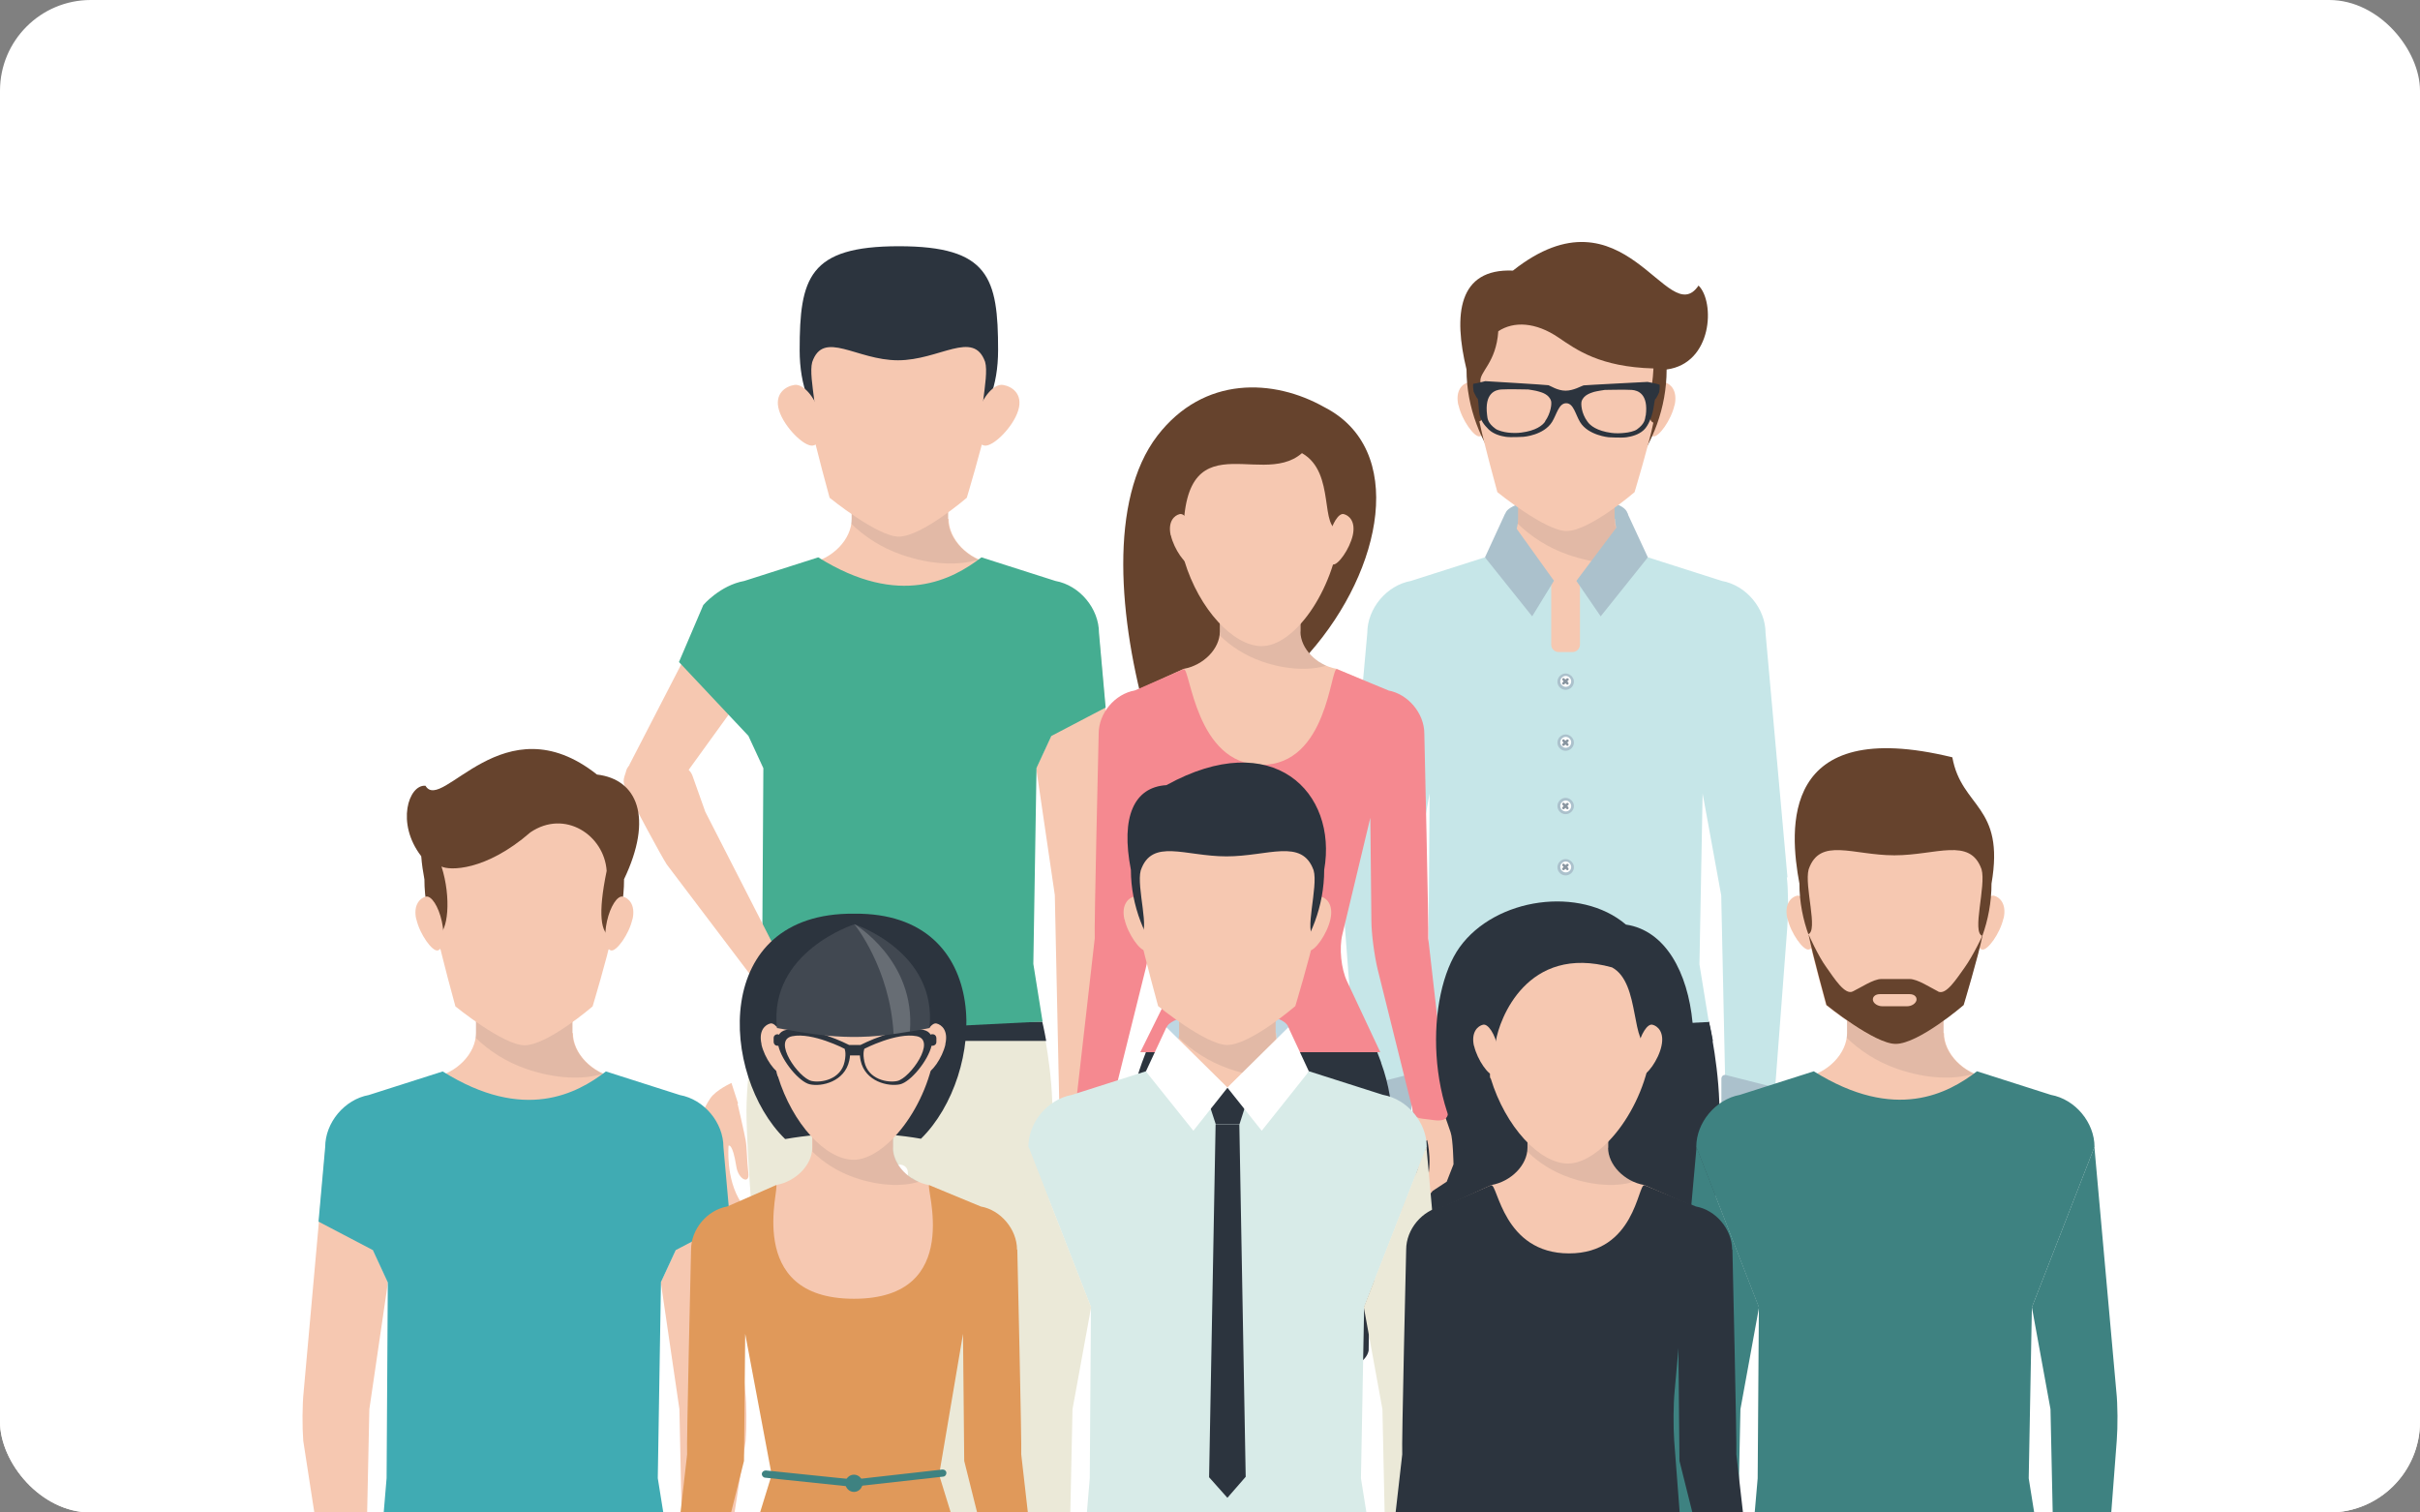
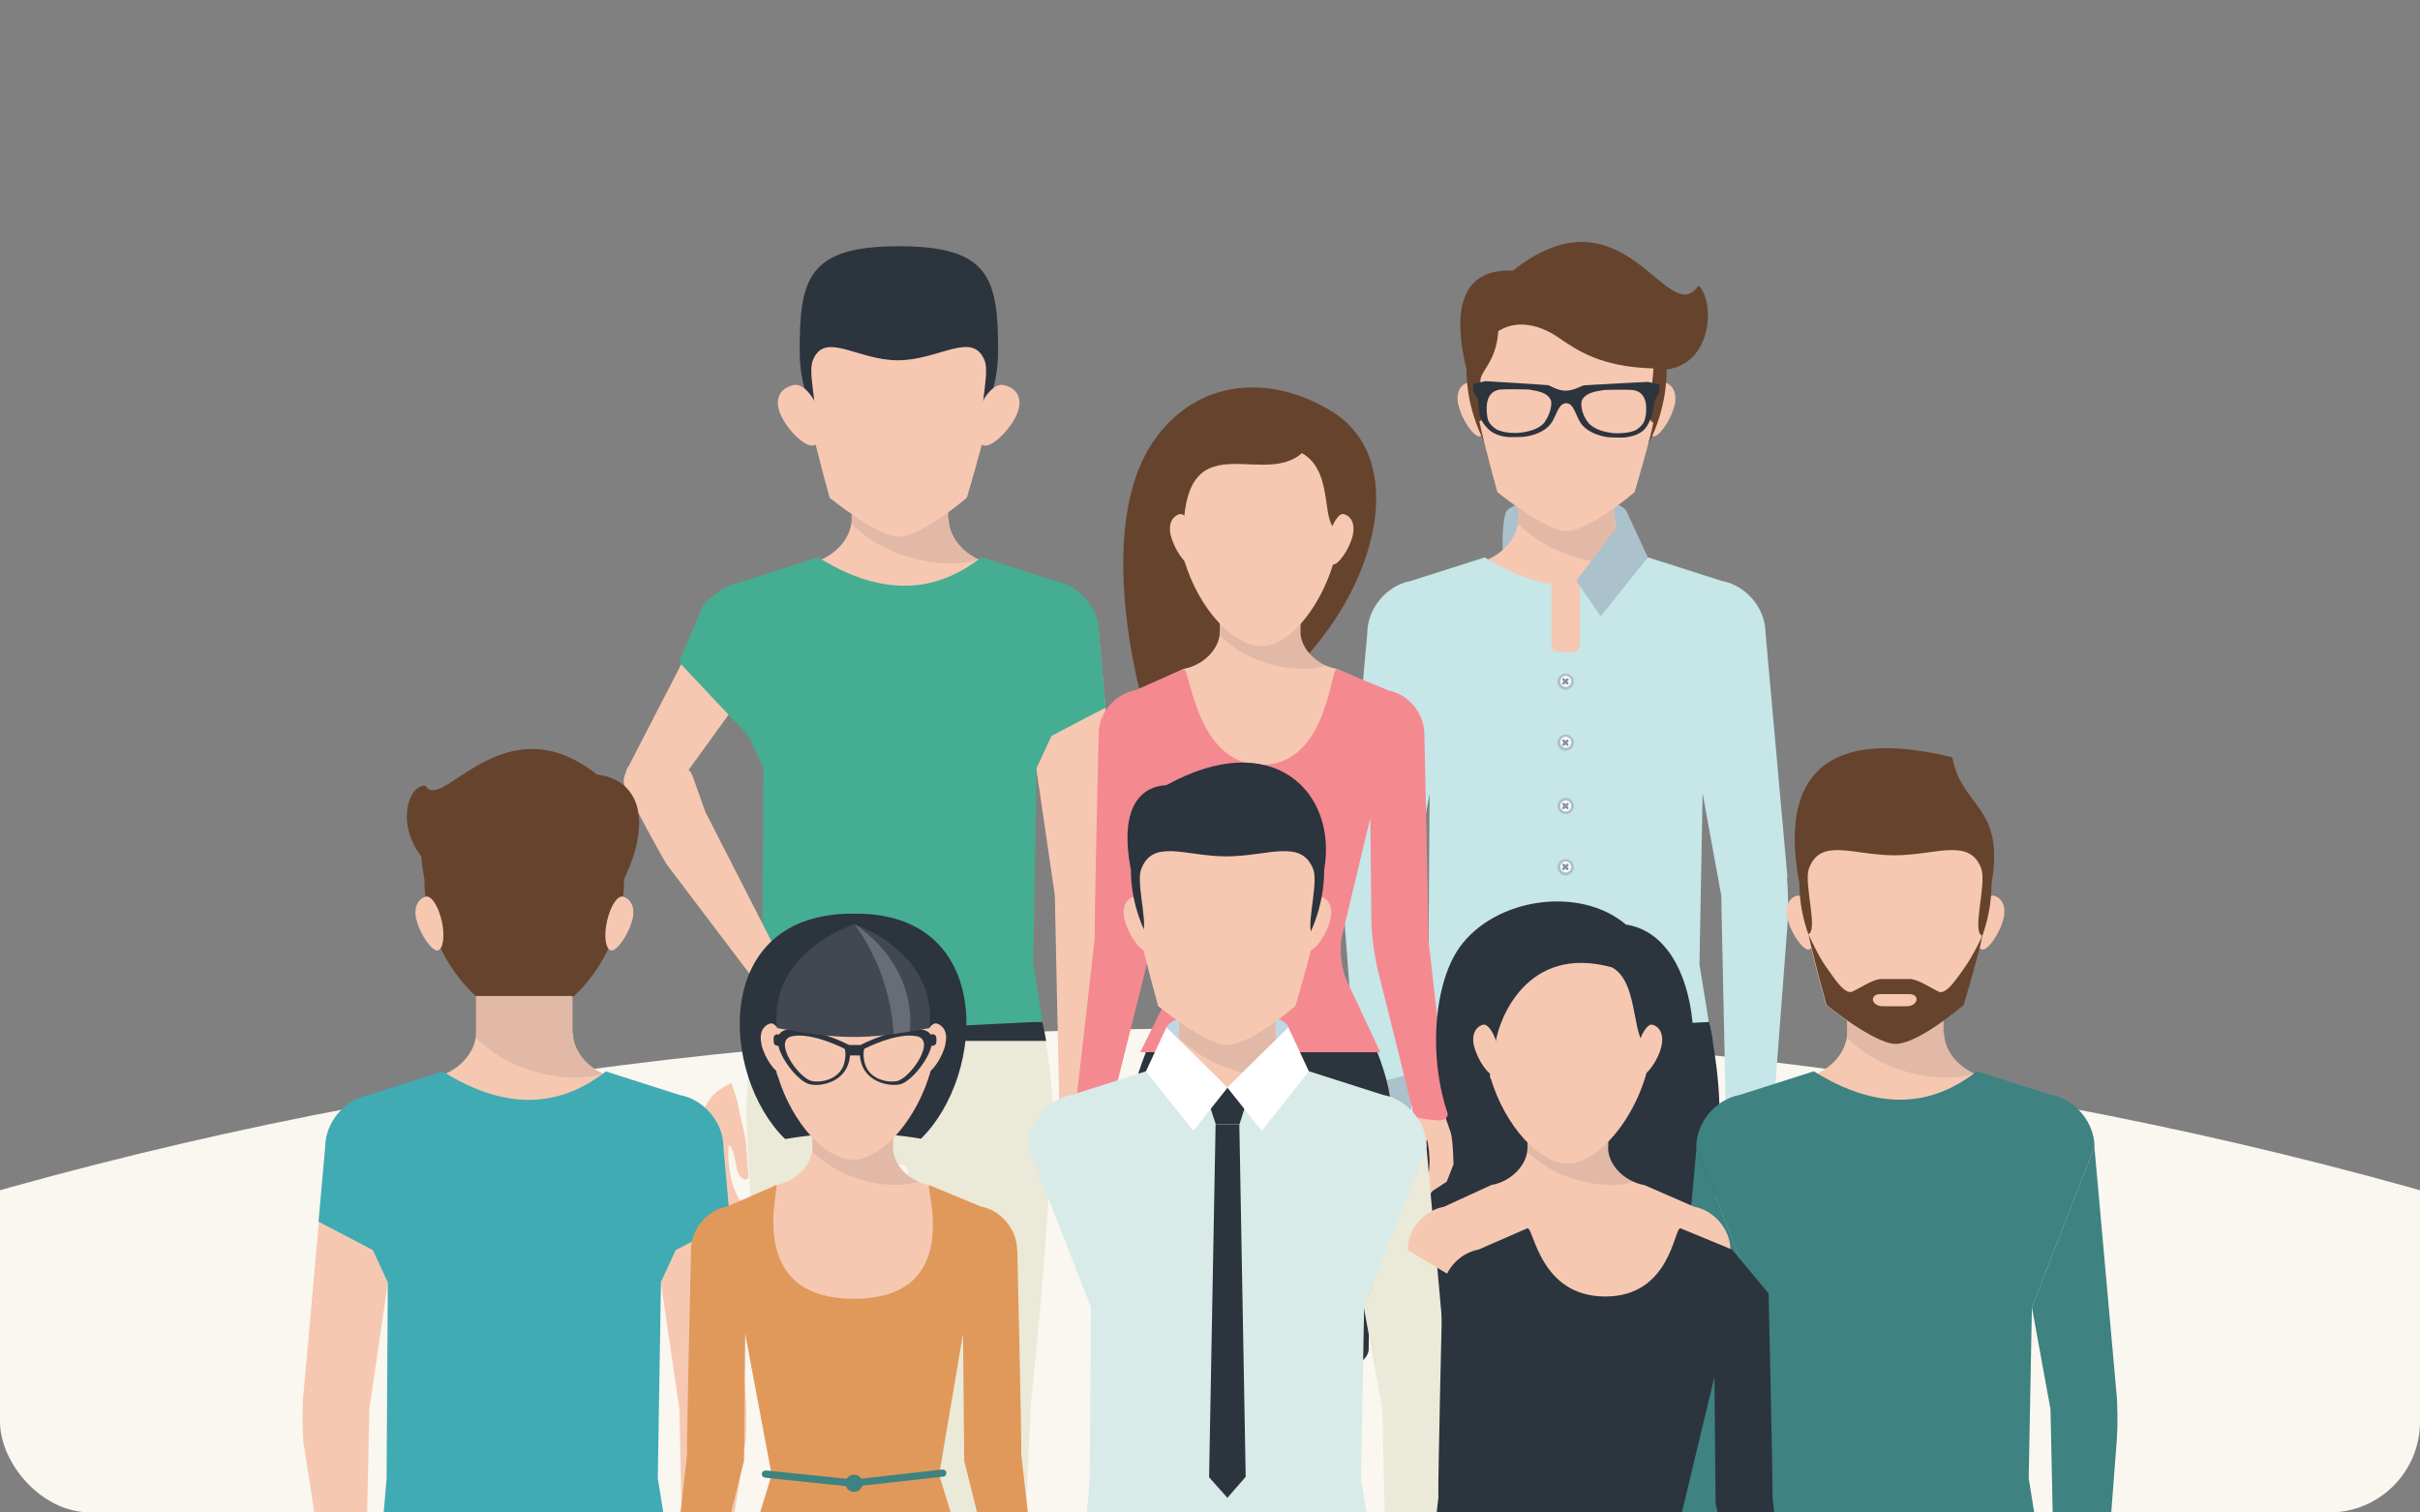
<svg xmlns="http://www.w3.org/2000/svg" id="_レイヤー_2" viewBox="0 0 160 100">
  <rect x="0" y="0" width="160" height="100" fill="#808080" stroke="none" />
  <defs>
    <style>.cls-1{fill:#faf6f0;}.cls-1,.cls-2,.cls-3,.cls-4,.cls-5,.cls-6,.cls-7,.cls-8,.cls-9,.cls-10,.cls-11,.cls-12,.cls-13,.cls-14,.cls-15,.cls-16,.cls-17,.cls-18,.cls-19,.cls-20,.cls-21{stroke-width:0px;}.cls-2,.cls-5{fill:#2c343e;}.cls-2,.cls-10{opacity:.1;}.cls-2,.cls-10,.cls-14{isolation:isolate;}.cls-3{fill:#f58990;}.cls-4{fill:#66432d;}.cls-6{fill:#ebe9d8;}.cls-7{fill:#c6e6e8;}.cls-8{fill:#abc1cc;}.cls-9{fill:none;}.cls-10,.cls-14,.cls-19{fill:#fff;}.cls-11{fill:#8995a0;}.cls-12{fill:#c6c6c6;}.cls-22{clip-path:url(#clippath);}.cls-13{fill:#f6c8b1;}.cls-14{opacity:.2;}.cls-15{fill:#bed7e3;}.cls-16{fill:#45ad91;}.cls-17{fill:#e0995a;}.cls-18{fill:#3e8281;}.cls-20{fill:#40abb3;}.cls-21{fill:#d8ebe8;}</style>
    <clipPath id="clippath">
      <rect class="cls-9" x="0" width="160" height="100" rx="6" ry="6" />
    </clipPath>
  </defs>
  <g id="_レイヤー_1-2">
    <g class="cls-22">
      <ellipse class="cls-1" cx="80" cy="178" rx="186" ry="110" />
      <rect class="cls-9" x="20" y="16" width="120" height="138.75" />
-       <rect class="cls-19" x="-3.93" y="-3.52" width="167.87" height="112.13" />
      <path class="cls-13" d="M96.43,26.79c.22.99,1.05,2.14,1.41,2.06.36-.08.49-.95.27-1.93-.22-.99-.69-1.71-1.05-1.63-.36.08-.86.52-.64,1.5Z" />
      <path class="cls-13" d="M110.71,26.79c-.22.99-1.05,2.14-1.41,2.06-.36-.08-.49-.95-.27-1.93.22-.99.69-1.71,1.05-1.63.36.08.85.52.64,1.5Z" />
      <path class="cls-8" d="M107.6,33.92c.25.84,1.09,7.66-4.03,7.43-5.05-.23-4.29-6.6-4.03-7.43.14-.45,1.44-1,4.03-1s3.86.43,4.03,1Z" />
      <path class="cls-13" d="M106.75,34.31v-2.45h-6.38v2.45c0,1.35-1.28,2.67-2.85,2.94l-4.15,1.23c-1.58.27-2.85,1.8-2.85,3.41h26.11c0-1.61-1.28-3.13-2.85-3.41l-4.15-1.23c-1.58-.27-2.85-1.6-2.85-2.94h-.01Z" />
      <path class="cls-2" d="M100.37,31.86v2.45c0,.1,0,.21-.03.31.86.83,1.96,1.58,3.35,2.06,1.92.67,3.8.73,5.06.32-1.15-.52-2-1.6-2-2.68v-2.45h-6.38Z" />
      <path class="cls-5" d="M112.99,67.55h-18.86s-.79,3.35-.7,6.5c.16,6.03,1.47,17.92,1.58,18.58l1.06,25.56,5.71-.03.47-21.83.39-11.89.36-6.95c0-.27.25-.49.55-.49h.01c.3,0,.54.22.54.49l.36,6.95.39,11.89.47,21.83,5.71.03,1.22-25.56c.12-.66,1.26-12.54,1.43-18.58.08-3.14-.7-6.5-.7-6.5h.01Z" />
      <path class="cls-5" d="M113.25,68.82c-.14-.78-.26-1.27-.26-1.27h-18.86s-.12.49-.26,1.27h19.38Z" />
      <path class="cls-12" d="M104.39,69.13h-1.89c-.31,0-.57-.26-.57-.57v-1.04c0-.31.26-.57.57-.57h1.89c.31,0,.57.26.57.57v1.04c0,.32-.26.57-.57.57ZM102.5,67.1c-.23,0-.41.18-.41.42v1.04c0,.23.18.42.41.42h1.89c.22,0,.42-.18.42-.42v-1.04c0-.22-.18-.42-.42-.42h-1.89Z" />
      <path class="cls-12" d="M103.45,68.12s-.08-.04-.08-.08.04-.08.08-.08h1.44s.08.04.08.08-.04.08-.08.08h-1.44Z" />
      <path class="cls-13" d="M114.32,72.95s-.47,2.02-.54,2.44c-.07.41-.09,1.49-.18,2.2-.09.71.66.43.8-.48.25-1.58.51-1.36.51-1.36,0,0,.21,2.19-.83,3.76-.36.56-.09.83.17.77.16-.04.36-.3.36-.3l.99-.26,1.09-1.78s.45-2.31.34-2.89c-.21-1.08-.47-1.8-.89-2.43-.38-.56-1.4-1.02-1.4-1.02l-.44,1.36h.04Z" />
      <path class="cls-13" d="M92.83,72.95s.47,2.02.54,2.44c.08.41.09,1.49.18,2.2.09.71-.66.43-.8-.48-.25-1.58-.51-1.36-.51-1.36,0,0-.21,2.19.83,3.76.36.56.09.83-.17.77-.16-.04-.36-.3-.36-.3l-.99-.26-1.09-1.78s-.45-2.31-.34-2.89c.21-1.08.47-1.8.89-2.43.38-.56,1.4-1.02,1.4-1.02l.44,1.36h-.04Z" />
      <path class="cls-7" d="M118.18,58.01l-1.45-16.16c0-1.62-1.28-3.15-2.88-3.44l-4.89-1.56c-1.89,1.45-5.39,3.38-10.79,0l-4.89,1.56c-1.6.29-2.88,1.82-2.88,3.44l-1.45,16.16c-.08.91-.09,2.37-.03,3.28l1,13.2,3.06-.74.31-14.55,1.23-6.74-.08,11.3-.32,3.81,9.3.48,9.56-.48-.62-3.81.21-11.3,1.23,6.74.31,14.55,3.06.74,1-13.2c.07-.91.07-2.37-.03-3.28h.04Z" />
      <path class="cls-4" d="M110.19,24.43c0,5.12-3.77,9.27-6.61,9.27-2.66,0-6.62-4.15-6.62-9.27-.88-3.63-.56-6.69,3.07-6.54,7.4-5.85,10.22,4.02,12.27.99,1.09,1.06.95,5.14-2.11,5.55Z" />
      <path class="cls-13" d="M109.31,27.94c-.57-.17-.04-2.22.01-3.58-3.55-.1-5.08-1.23-6.29-2.05-1.49-1.01-2.94-1.09-3.97-.41-.14,2.11-1.27,2.68-1.18,3.35.14,1.19.39,2.48-.07,2.61.27,1.34,1.19,4.68,1.19,4.68,0,0,3.17,2.57,4.57,2.57,1.52,0,4.5-2.57,4.5-2.57,0,0,1-3.33,1.24-4.58h-.01Z" />
      <path class="cls-5" d="M109.7,25.43c-.08-.05-.77-.18-.77-.18,0,0-4.11.21-4.23.23-.13.03-.66.35-1.19.35s-1-.32-1.13-.36c-.13-.03-4.18-.27-4.18-.27,0,0-.66.17-.77.17-.09,0,0,.52,0,.52,0,0,.18.4.25.45.07.04.07.6.13,1.02.08.43.29.71.62,1.04.33.31.79.43,1.12.48.32.05,1.18,0,1.18,0,0,0,1.34-.1,1.89-.99.31-.51.44-1.23.93-1.23s.61.74.92,1.25c.54.88,1.89,1,1.89,1,0,0,.86.05,1.18,0,.33-.05.79-.16,1.13-.47.34-.31.56-.96.64-1.39.08-.43.08-.62.14-.67.07-.04.25-.45.25-.45,0,0,.08-.47,0-.52v.03ZM102.16,27.87c-.18.26-.62.61-1.58.73-.28.04-.62.03-.88,0-.26-.03-.66-.13-.82-.25-.52-.38-.53-.66-.56-.91-.18-1.44.53-1.66.93-1.69.4-.03,1.79,0,1.79,0,0,0,.55.08.71.14.17.05.67.18.8.62.05.16,0,.79-.4,1.35ZM108.8,27.48c-.04.25-.05.53-.57.91-.16.12-.56.21-.82.23-.26.03-.6.04-.88,0-.95-.13-1.39-.48-1.57-.74-.42-.56-.44-1.19-.39-1.35.14-.44.65-.56.82-.62.17-.05.71-.13.71-.13,0,0,1.38-.03,1.79,0,.4.03,1.11.26.92,1.7h-.01Z" />
      <path class="cls-13" d="M103.97,37.67h-.92c-.27,0-.49.22-.49.49v4.46c0,.27.22.49.49.49h.92c.27,0,.49-.22.49-.49v-4.46c0-.27-.22-.49-.49-.49Z" />
      <path class="cls-8" d="M104.22,38.41l3.37-4.49,1.36,2.93-3.12,3.9-1.61-2.35Z" />
-       <path class="cls-8" d="M102.75,38.41l-3.22-4.49-1.35,2.93,3.12,3.9,1.44-2.35Z" />
-       <path class="cls-8" d="M114.12,71.08l3.11.79c.18.04.31.23.3.42l-.13,1.98c0,.18-.17.29-.34.25l-2.93-.75c-.18-.04-.32-.23-.32-.42v-2.02c0-.18.14-.3.32-.25h-.01Z" />
      <path class="cls-8" d="M93.01,71.08l-3.11.79c-.18.04-.31.23-.3.42l.13,1.98c0,.18.17.29.34.25l2.93-.75c.18-.04.32-.23.32-.42v-2.02c0-.18-.14-.3-.32-.25h.01Z" />
      <path class="cls-8" d="M103.51,49.64c-.3,0-.54-.25-.54-.54s.25-.54.54-.54.55.25.55.54-.25.54-.55.54Z" />
      <path class="cls-19" d="M103.88,49.08c0,.21-.17.36-.36.36s-.36-.17-.36-.36.17-.36.36-.36.36.17.36.36Z" />
      <path class="cls-11" d="M103.64,49.32s-.04,0-.07-.03l-.26-.26s-.04-.09,0-.12c.04-.04.09-.04.12,0l.26.26s.04.09,0,.12c-.01.01-.04.03-.07.03h.01Z" />
      <path class="cls-11" d="M103.38,49.32s-.04,0-.07-.03c-.04-.04-.04-.09,0-.12l.26-.26s.09-.04.12,0c.04.04.04.09,0,.12l-.26.26s-.04.03-.07.03h.01Z" />
      <path class="cls-8" d="M103.51,45.61c-.3,0-.54-.25-.54-.54s.25-.54.54-.54.55.25.55.54-.25.54-.55.54Z" />
      <path class="cls-19" d="M103.88,45.05c0,.21-.17.36-.36.36s-.36-.17-.36-.36.17-.36.36-.36.36.17.36.36Z" />
      <path class="cls-11" d="M103.64,45.27s-.04,0-.07-.03l-.26-.26s-.04-.09,0-.12c.04-.04.09-.04.12,0l.26.26s.04.09,0,.12c-.01.01-.04.03-.07.03h.01Z" />
      <path class="cls-11" d="M103.38,45.27s-.04,0-.07-.03c-.04-.04-.04-.09,0-.12l.26-.26s.09-.04.12,0c.04.04.04.09,0,.12l-.26.26s-.04.03-.07.03h.01Z" />
      <path class="cls-8" d="M103.51,57.88c-.3,0-.54-.25-.54-.54s.25-.54.54-.54.55.25.55.54-.25.54-.55.54Z" />
      <path class="cls-19" d="M103.88,57.32c0,.21-.17.36-.36.36s-.36-.17-.36-.36.17-.36.36-.36.36.17.36.36Z" />
      <path class="cls-11" d="M103.64,57.54s-.04,0-.07-.03l-.26-.26s-.04-.09,0-.12c.04-.03.09-.04.12,0l.26.26s.04.09,0,.12c-.01.01-.04.03-.07.03h.01Z" />
      <path class="cls-11" d="M103.38,57.54s-.04,0-.07-.03c-.04-.04-.04-.09,0-.12l.26-.26s.09-.04.12,0c.03.04.04.09,0,.12l-.26.26s-.04.03-.07.03h.01Z" />
      <path class="cls-8" d="M103.51,53.83c-.3,0-.54-.25-.54-.54s.25-.54.54-.54.55.25.55.54-.25.54-.55.54Z" />
      <path class="cls-19" d="M103.88,53.29c0,.21-.17.36-.36.36s-.36-.17-.36-.36.17-.36.36-.36.36.17.36.36Z" />
      <path class="cls-11" d="M103.64,53.51s-.04,0-.07-.03l-.26-.26s-.04-.09,0-.12c.04-.04.09-.04.12,0l.26.26s.04.09,0,.12c-.01.01-.04.03-.07.03h.01Z" />
      <path class="cls-11" d="M103.38,53.51s-.04,0-.07-.03c-.04-.04-.04-.09,0-.12l.26-.26s.09-.04.12,0c.04.04.04.09,0,.12l-.26.26s-.04.03-.07.03h.01Z" />
      <path class="cls-8" d="M103.51,66.1c-.3,0-.54-.25-.54-.54s.25-.54.54-.54.55.25.55.54-.25.54-.55.54Z" />
      <path class="cls-19" d="M103.88,65.55c0,.21-.17.36-.36.36s-.36-.17-.36-.36.17-.36.36-.36.36.17.36.36Z" />
      <path class="cls-11" d="M103.64,65.77s-.04,0-.07-.03l-.26-.26s-.04-.09,0-.12c.04-.04.09-.04.12,0l.26.26s.04.09,0,.12c-.01.01-.04.03-.07.03h.01Z" />
      <path class="cls-11" d="M103.38,65.77s-.04,0-.07-.03c-.04-.04-.04-.09,0-.12l.26-.26s.09-.04.12,0c.04.04.04.09,0,.12l-.26.26s-.04.03-.07.03h.01Z" />
      <path class="cls-8" d="M103.51,62.07c-.3,0-.54-.25-.54-.54s.25-.54.54-.54.55.25.55.54-.25.54-.55.54Z" />
      <path class="cls-19" d="M103.88,61.52c0,.21-.17.36-.36.36s-.36-.17-.36-.36.17-.36.36-.36.36.17.36.36Z" />
      <path class="cls-11" d="M103.64,61.74s-.04,0-.07-.03l-.26-.26s-.04-.09,0-.12c.04-.03.09-.04.12,0l.26.26s.04.09,0,.12c-.01.01-.04.03-.07.03h.01Z" />
      <path class="cls-11" d="M103.38,61.74s-.04,0-.07-.03c-.04-.04-.04-.09,0-.12l.26-.26s.09-.04.12,0c.03.04.04.09,0,.12l-.26.26s-.04.03-.07.03h.01Z" />
      <path class="cls-13" d="M62.69,34.31v-2.45h-6.38v2.45c0,1.35-1.28,2.67-2.85,2.94l-4.15,1.23c-1.58.27-2.85,1.8-2.85,3.41h26.11c0-1.61-1.28-3.13-2.85-3.41l-4.15-1.23c-1.58-.27-2.85-1.6-2.85-2.94h-.01Z" />
      <path class="cls-2" d="M56.3,31.86v2.45c0,.1,0,.21-.03.31.86.83,1.96,1.58,3.35,2.06,1.92.67,3.8.73,5.06.32-1.15-.52-2-1.6-2-2.68v-2.45h-6.38Z" />
      <path class="cls-6" d="M68.92,67.55h-18.86s-.79,3.35-.7,6.5c.15,6.03,1.46,17.92,1.58,18.58l1.06,25.56,5.71-.03.47-21.83.39-11.89.36-6.95c0-.27.25-.49.54-.49h.01c.3,0,.54.22.54.49l.36,6.95.39,11.89.47,21.83,5.71.03,1.22-25.56c.12-.66,1.26-12.54,1.41-18.58.08-3.14-.7-6.5-.7-6.5h.02Z" />
      <path class="cls-5" d="M69.17,68.82c-.14-.78-.26-1.27-.26-1.27h-18.86s-.12.49-.26,1.27h19.38Z" />
      <path class="cls-12" d="M60.31,69.13h-1.89c-.31,0-.57-.26-.57-.57v-1.04c0-.31.26-.57.57-.57h1.89c.31,0,.57.26.57.57v1.04c0,.32-.26.57-.57.57ZM58.42,67.1c-.23,0-.41.18-.41.42v1.04c0,.23.18.42.41.42h1.89c.22,0,.41-.18.41-.42v-1.04c0-.22-.18-.42-.41-.42h-1.89Z" />
      <path class="cls-12" d="M59.37,68.12s-.08-.04-.08-.08.04-.08.08-.08h1.44s.08.04.08.08-.04.08-.08.08h-1.44Z" />
      <path class="cls-13" d="M70.23,72.95s-.47,2.02-.54,2.44c-.08.41-.09,1.49-.18,2.2-.09.71.66.43.8-.48.25-1.58.51-1.36.51-1.36,0,0,.21,2.19-.83,3.76-.36.56-.09.83.17.77.16-.04.36-.3.36-.3l.99-.26,1.09-1.78s.45-2.31.34-2.89c-.21-1.08-.47-1.8-.9-2.43-.38-.56-1.4-1.02-1.4-1.02l-.44,1.36h.04Z" />
      <path class="cls-13" d="M72.65,41.83l-4.14,8.96,1.23,8.39.31,14.55,2.09.3,1.98-12.76c.07-.91.07-2.37-.03-3.28l-1.45-16.16Z" />
      <path class="cls-13" d="M47.38,39.37l1.53,6.86-4.97,6.87-1.99-.7-.33-1.85,5.77-11.18Z" />
      <path class="cls-16" d="M68.52,50.8l.99-2.14,3.59-1.88-.44-4.93c0-1.62-1.28-3.15-2.88-3.44l-4.89-1.56c-1.89,1.45-5.4,3.38-10.79,0l-4.89,1.56c-1.6.29-2.71,1.59-2.71,1.59l-1.61,3.77,4.59,4.88.99,2.14-.08,12.94-.32,3.81,9.3.48,9.56-.48-.61-3.81.21-12.94Z" />
      <path class="cls-13" d="M48.76,72.95s.47,2.02.54,2.44c.08.42.09,1.49.18,2.2.09.71-.66.43-.8-.48-.25-1.58-.51-1.36-.51-1.36,0,0-.21,2.19.83,3.76.36.56.09.83-.17.77-.16-.04-.36-.3-.36-.3l-.98-.26-1.09-1.78s-.45-2.31-.34-2.89c.21-1.08.47-1.8.9-2.43.38-.56,1.4-1.02,1.4-1.02l.44,1.36h-.04Z" />
      <path class="cls-13" d="M41.39,50.98c.14-.47.61-.76,1.09-.69l2.49.34c.37.05.68.3.81.65l.85,2.39,5.5,10.76c.22.44.1.97-.3,1.26l-.03.02c-.44.33-1.06.24-1.39-.2l-6.33-8.36c-.39-.61-2.17-3.91-2.76-5.13-.1-.21-.11-.45-.04-.67l.12-.37Z" />
      <path class="cls-13" d="M52.26,65.11s1.22,1.39,1.45,1.68c.24.29.7,1.13,1.07,1.65.37.52-.34.61-.83-.04-.86-1.13-.97-.85-.97-.85,0,0,.76,1.8,2.23,2.59.52.28.42.61.19.67-.14.04-.41-.08-.41-.08l-.88.21-1.6-.93s-1.33-1.61-1.48-2.12c-.29-.93-.39-1.61-.32-2.27.06-.59.66-1.39.66-1.39l.92.88h-.04Z" />
      <path class="cls-5" d="M65.99,23.15c0,4.77-2.93,7-6.56,7s-6.56-2.23-6.56-7,.6-6.87,6.56-6.87,6.56,2.09,6.56,6.87Z" />
      <path class="cls-13" d="M51.51,27.14c.34,1.1,1.66,2.41,2.23,2.32.58-.09.78-1.06.44-2.17-.34-1.1-1.09-1.93-1.66-1.84-.58.09-1.35.58-1.01,1.69Z" />
      <path class="cls-13" d="M67.32,27.14c-.34,1.1-1.66,2.41-2.23,2.32-.58-.09-.78-1.06-.44-2.17.34-1.1,1.09-1.93,1.66-1.84.58.09,1.35.58,1.01,1.69Z" />
      <path class="cls-13" d="M65.18,28.32c-.71-.21.27-3.31-.05-4.4-.77-2.14-3.01-.1-5.76-.1s-4.93-2.04-5.67.12c-.3,1.1.66,4.09-.04,4.29.27,1.34,1.19,4.68,1.19,4.68,0,0,3.16,2.57,4.57,2.57,1.52,0,4.5-2.57,4.5-2.57,0,0,1-3.33,1.24-4.58h.01Z" />
      <path class="cls-4" d="M82.87,59.34c1.76-.95-1.19-10.58,3.7-16.16,4.89-5.56,6.41-13.49.99-16.26-3.33-1.88-7.96-2.11-11.04,1.89-6.47,8.44,2.67,31.81,6.34,30.53h.01Z" />
      <path class="cls-13" d="M85.99,41.76v-2.05h-5.34v2.05c0,1.13-1.08,2.23-2.39,2.46l-3.14,1.44c-1.32.23-2.39,1.5-2.39,2.85l10.67,6.43,10.67-6.43c0-1.34-1.08-2.62-2.39-2.85l-3.31-1.44c-1.32-.23-2.39-1.34-2.39-2.46h-.01Z" />
      <path class="cls-2" d="M87.22,43.77c-.73-.48-1.22-1.23-1.22-2.01v-2.05h-5.34v2.05c0,.09,0,.17-.01.26.71.69,1.64,1.32,2.8,1.72,1.61.56,3.18.6,4.24.27-.16-.06-.31-.16-.45-.25h-.01Z" />
      <path class="cls-13" d="M88.67,92.65c.25-3.19,3.05-13.5,3.05-16.68,0-3.46-3.29-10.61-3.29-10.61l-5.02.04v12.61c.14,0,.26.12.26.26v6.16s.18,7.2.26,9.12c-.07.31-.09,2.53-.21,3.36v3.46c.62,4.07,1.47,10.01,1.21,14.29,0,.13-.01.25-.01.38-.04,1.01-.05,2.61-.31,3.83,1.01-.21,1.72-.35,2.89,0-.27-1.4-.15-2.56-.17-3.86v-.18c0-3.25.4-5.94.95-8.31.52-2.27.92-5.02.92-7.33,0-3.32-.6-4.2-.52-6.52Z" />
      <path class="cls-13" d="M78.17,92.65c-.25-3.19-3.05-13.5-3.05-16.68,0-3.46,3.29-10.61,3.29-10.61l5.02.04v12.61c-.14,0-.26.12-.26.26v6.16s-.18,7.2-.26,9.12c.07.31.09,2.53.21,3.36v3.46c-.62,4.07-1.47,10.01-1.21,14.29,0,.13.01.25.01.38.04,1.01.05,2.61.31,3.83-1.01-.21-1.72-.35-2.89,0,.27-1.4.15-2.56.17-3.86v-.18c0-3.25-.4-5.94-.95-8.31-.52-2.27-.92-5.02-.92-7.33,0-3.32.6-4.2.52-6.52Z" />
      <path class="cls-5" d="M91.32,70.26c-1.49-4.01-3.97-9.61-7.91-9.69-3.94.08-6.42,5.69-7.91,9.69-2.14,5.75.82,12.41.82,19.03.52,2.81,13.66,2.81,14.17,0,0-6.61,2.96-13.27.82-19.03h.01Z" />
      <path class="cls-13" d="M93.73,73.56s-.35,1.35-.35,1.7.35,1.56.45,2.2c.09.58.58.16.47-.58-.25-1.49.06-1.5.06-1.5,0,0,.45,1.8-.19,3.22-.17.38-.05.66.14.58.12-.05.41-.44.41-.44l.93-.61.45-1.15s-.03-1.66-.19-2.11c-.31-.86-.52-1.7-.95-2.15-.38-.4-1.27-.65-1.27-.65l.04,1.53v-.03Z" />
      <path class="cls-13" d="M73.11,73.56s.35,1.35.35,1.7-.35,1.56-.45,2.2c-.09.58-.58.16-.47-.58.25-1.49-.07-1.5-.07-1.5,0,0-.45,1.8.2,3.22.17.38.05.66-.14.58-.12-.05-.41-.44-.41-.44l-.93-.61-.45-1.15s.03-1.66.19-2.11c.31-.86.52-1.7.95-2.15.38-.4,1.27-.65,1.27-.65l-.04,1.53v-.03Z" />
      <path class="cls-3" d="M91.8,45.65l-3.41-1.41c-.44-.08-.62,6.33-4.98,6.33s-4.71-6.41-5.15-6.33l-3.23,1.41c-1.32.23-2.39,1.5-2.39,2.85,0,0-.31,13.09-.26,13.54l-1.31,11.5c.01.54.48.58,1.01.51l.3-.04c.55-.08.96-.04,1.03-.58l2.33-9.36c.22-.88.4-2.33.41-3.24l.07-6.76,1.85,7.72c.21.88.05,2.26-.35,3.07l-2.33,4.71h15.87l-2.2-4.69c-.39-.82-.53-2.2-.31-3.09l1.85-7.72.07,6.76c0,.91.2,2.36.41,3.24l2.33,9.36c.07.54.49.51,1.02.58l.3.04c.54.08,1,.04,1.01-.51l-1.31-11.5c.04-.45-.26-13.54-.26-13.54,0-1.34-1.08-2.62-2.39-2.85Z" />
      <path class="cls-13" d="M89.44,35.39c-.21.92-.99,2.01-1.32,1.93-.35-.08-.45-.88-.26-1.8.21-.92.65-1.61.98-1.53.35.08.8.48.6,1.4Z" />
      <path class="cls-13" d="M77.41,35.39c.21.92.98,2.01,1.32,1.93.35-.08.45-.88.26-1.8-.21-.92-.65-1.61-.99-1.53-.35.08-.8.48-.6,1.4Z" />
      <path class="cls-13" d="M78.31,37.09c.97,3.19,3.23,5.63,5.11,5.63,2.11,0,4.73-3.54,5.2-7.68-1.45.04-.25-3.79-2.54-5.08-2.85,2.49-8.52-2.83-7.77,7.13Z" />
      <path class="cls-15" d="M85.19,67.93c.25.84,1.09,7.66-4.03,7.43-5.04-.23-4.29-6.6-4.03-7.43.14-.45,1.44-1,4.03-1s3.86.43,4.03,1Z" />
      <path class="cls-13" d="M84.34,68.3v-2.45h-6.38v2.45c0,1.35-1.28,2.67-2.85,2.94l-4.15,1.23c-1.58.27-2.85,1.8-2.85,3.41h26.11c0-1.61-1.28-3.13-2.85-3.41l-4.15-1.23c-1.58-.27-2.85-1.6-2.85-2.94h-.01Z" />
      <path class="cls-2" d="M77.96,65.85v2.45c0,.1,0,.21-.03.31.86.83,1.96,1.58,3.35,2.06,1.92.67,3.8.73,5.06.32-1.15-.52-2-1.6-2-2.68v-2.45h-6.38Z" />
      <path class="cls-21" d="M91.44,72.39l-4.89-1.56c-1.89,1.45-5.4,3.38-10.79,0l-4.89,1.56c-1.6.29-2.88,1.82-2.88,3.44l4.14,10.61-.08,11.3-.32,3.81,9.3.48,9.56-.48-.61-3.81.21-11.3,4.14-10.61c0-1.62-1.28-3.15-2.88-3.44Z" />
      <path class="cls-6" d="M95.76,91.98l-1.45-16.16-4.14,10.61,1.23,6.74.31,14.55,3.06.74,1-13.2c.07-.91.07-2.37-.03-3.28h.01Z" />
-       <path class="cls-6" d="M66.55,91.98l1.45-16.16,4.14,10.61-1.23,6.74-.31,14.55-3.06.74-1-13.2c-.07-.91-.07-2.37.03-3.28h-.01Z" />
      <path class="cls-5" d="M82.36,97.64l-1.21,1.39-1.21-1.36.43-23.33h1.57l.42,23.3Z" />
      <path class="cls-5" d="M80.38,74.33l-.49-1.5,1.27-.93,1.27.93-.48,1.5h-1.57Z" />
      <path class="cls-19" d="M81.15,71.9l4.03-3.98,1.36,2.92-3.12,3.92-2.27-2.85Z" />
      <path class="cls-19" d="M81.15,71.9l-4.03-3.98-1.36,2.92,3.14,3.92,2.26-2.85Z" />
      <path class="cls-13" d="M74.35,60.78c.22.99,1.05,2.14,1.41,2.06.36-.08.49-.95.27-1.93-.22-.99-.69-1.71-1.05-1.63-.36.08-.86.52-.64,1.5Z" />
      <path class="cls-13" d="M87.96,60.78c-.22.99-1.05,2.14-1.41,2.06-.36-.08-.49-.95-.27-1.93.22-.99.69-1.71,1.05-1.63.36.08.85.52.63,1.5Z" />
      <path class="cls-5" d="M87.55,57.51c0,4.84-3.64,8.75-6.39,8.75-2.57,0-6.39-3.92-6.39-8.75-.69-3.53.22-5.47,2.35-5.6,7.04-3.89,11.33.47,10.43,5.6h.01Z" />
      <path class="cls-13" d="M86.9,61.94c-.71-.21.27-3.31-.05-4.4-.77-2.14-3.01-.92-5.76-.92s-4.93-1.22-5.67.93c-.3,1.1.66,4.09-.04,4.29.27,1.34,1.19,4.68,1.19,4.68,0,0,3.16,2.57,4.57,2.57,1.52,0,4.5-2.57,4.5-2.57,0,0,1-3.33,1.24-4.58h.01Z" />
      <path class="cls-13" d="M128.5,68.3v-2.45h-6.38v2.45c0,1.35-1.28,2.67-2.85,2.94l-4.15,1.23c-1.58.27-2.85,1.8-2.85,3.41h26.11c0-1.61-1.28-3.13-2.85-3.41l-4.15-1.23c-1.58-.27-2.85-1.6-2.85-2.94h-.01Z" />
      <path class="cls-2" d="M122.12,65.85v2.45c0,.1,0,.21-.03.31.86.83,1.96,1.58,3.35,2.06,1.92.67,3.8.73,5.06.32-1.15-.52-2-1.6-2-2.68v-2.45h-6.38Z" />
      <path class="cls-13" d="M118.18,60.72c.22.99,1.05,2.14,1.41,2.06.36-.08.49-.95.27-1.93-.22-.99-.69-1.71-1.05-1.63-.36.08-.86.52-.64,1.5Z" />
      <path class="cls-13" d="M132.46,60.72c-.22.99-1.05,2.14-1.41,2.06-.36-.08-.49-.95-.27-1.93.22-.99.69-1.71,1.05-1.63.36.08.86.52.64,1.5Z" />
      <path class="cls-4" d="M131.67,58.42c0,4.92-3.62,8.9-6.35,8.9-2.55,0-6.35-3.98-6.35-8.9-.67-3.58-1.3-11.13,10.11-8.35.61,3.37,3.49,3.15,2.59,8.35Z" />
      <path class="cls-13" d="M131.06,61.87c-.71-.21.27-3.31-.05-4.4-.76-2.14-3.01-.92-5.76-.92s-4.93-1.22-5.67.93c-.3,1.1.66,4.09-.04,4.29.27,1.34,1.19,4.68,1.19,4.68,0,0,3.16,2.57,4.57,2.57,1.52,0,4.5-2.57,4.5-2.57,0,0,1-3.33,1.24-4.58h.01Z" />
      <path class="cls-4" d="M128.14,65.55c-.52-.26-1.36-.82-1.88-.82h-1.88c-.52,0-1.36.57-1.88.82-.52.26-1.21-.84-1.75-1.6-.55-.75-1.18-2.18-1.18-2.18.27,1.34,1.19,4.68,1.19,4.68,0,0,3.17,2.57,4.57,2.57,1.52,0,4.5-2.57,4.5-2.57,0,0,1-3.33,1.24-4.58,0,0-.62,1.32-1.17,2.09-.54.75-1.23,1.85-1.75,1.6h-.01Z" />
      <path class="cls-13" d="M126.08,66.53h-1.63c-.3,0-.58-.18-.62-.4-.04-.22.16-.4.45-.4h1.98c.3,0,.49.18.45.4-.05.22-.32.4-.62.4h-.01Z" />
      <path class="cls-18" d="M135.6,72.39l-4.89-1.56c-1.89,1.45-5.39,3.38-10.79,0l-4.89,1.56c-1.59.29-2.88,1.82-2.88,3.44l4.14,10.61-.08,11.3-.33,3.81,9.3.48,9.56-.48-.61-3.81.21-11.3,4.14-10.61c0-1.62-1.28-3.15-2.88-3.44Z" />
      <path class="cls-18" d="M138.48,75.82l-4.14,10.61,1.23,6.74.31,14.55,2.58.62c.26.06.49-.1.52-.38l.97-12.71c.07-.91.07-2.37-.03-3.28l-1.45-16.16Z" />
      <path class="cls-18" d="M112.16,75.82l4.14,10.61-1.23,6.74-.31,14.55-2.58.62c-.26.06-.49-.1-.52-.38l-.97-12.71c-.06-.91-.06-2.37.03-3.28l1.45-16.16Z" />
      <path class="cls-4" d="M41.26,58.14c0,5.11-3.76,9.25-6.6,9.25-2.64,0-6.6-4.14-6.6-9.25-.09-.48-.17-1-.21-1.53-1.69-2.19-.83-4.75.28-4.66,1.08,1.84,5.16-5.63,11.34-.74,2.66.31,3.75,2.83,1.78,6.94h.01Z" />
      <path class="cls-13" d="M27.53,60.78c.22.99,1.05,2.14,1.41,2.06.36-.08.49-.95.27-1.93-.22-.99-.69-1.71-1.05-1.63-.36.08-.86.52-.64,1.5Z" />
      <path class="cls-13" d="M41.81,60.78c-.22.99-1.05,2.14-1.41,2.06-.36-.08-.49-.95-.27-1.93.22-.99.69-1.71,1.05-1.63.36.08.86.52.64,1.5Z" />
      <path class="cls-13" d="M37.85,68.3v-2.45h-6.38v2.45c0,1.35-1.28,2.67-2.85,2.94l-4.15,1.23c-1.58.27-2.85,1.8-2.85,3.41h26.11c0-1.61-1.28-3.13-2.85-3.41l-4.15-1.23c-1.58-.27-2.85-1.6-2.85-2.94h-.01Z" />
      <path class="cls-2" d="M31.47,65.85v2.45c0,.1,0,.21-.03.31.86.83,1.96,1.58,3.35,2.06,1.92.67,3.8.73,5.06.32-1.15-.52-2-1.6-2-2.68v-2.45h-6.38Z" />
      <path class="cls-13" d="M47.83,75.82l-4.14,8.96,1.23,8.39.31,14.55,2.09.3,1.98-12.75c.07-.91.07-2.37-.03-3.28l-1.45-16.16h0Z" />
      <path class="cls-13" d="M21.51,75.82l4.14,8.96-1.23,8.39-.31,14.55-2.09.3-1.97-12.76c-.07-.91-.07-2.37.03-3.28l1.45-16.16h-.01Z" />
      <path class="cls-20" d="M43.69,84.79l.99-2.14,3.59-1.88-.44-4.93c0-1.62-1.28-3.15-2.88-3.44l-4.89-1.56c-1.89,1.45-5.4,3.38-10.79,0l-4.89,1.56c-1.6.29-2.88,1.82-2.88,3.44l-.44,4.93,3.59,1.88.99,2.14-.08,12.94-.32,3.81,9.3.48,9.56-.48-.61-3.81.21-12.94Z" />
-       <path class="cls-13" d="M40.42,61.94c-.71-.21-.9-1.5-.31-4.36-.16-2.37-2.77-4.09-5.04-2.55-2.97,2.58-5.36,2.53-5.88,2.26.66,2.06.44,4.36-.27,4.57.27,1.34,1.19,4.68,1.19,4.68,0,0,3.16,2.57,4.57,2.57,1.52,0,4.5-2.57,4.5-2.57,0,0,1-3.33,1.24-4.58h0Z" />
      <path class="cls-5" d="M103.89,75.9c2.17,0,4.11.53,5.43,1.39,4.09-5.02,3.41-15.39-1.82-16.16-3.02-2.57-8.62-1.79-10.99,1.49-2.26,3.14-2.33,10.98,1.51,14.95,1.31-1.02,3.45-1.69,5.86-1.69h0Z" />
      <path class="cls-13" d="M97.46,69.15c.21.92.98,2.01,1.32,1.93.35-.08.45-.88.26-1.8-.2-.92-.65-1.61-.99-1.53s-.8.48-.6,1.4Z" />
      <path class="cls-13" d="M109.85,69.15c-.19.92-.99,2.01-1.32,1.93-.35-.08-.45-.88-.26-1.8.21-.92.65-1.61.98-1.53.34.08.8.48.6,1.4Z" />
      <path class="cls-13" d="M106.33,75.89v-2.05h-5.34v2.05c0,1.13-1.08,2.23-2.39,2.46l-3.14,1.44c-1.32.23-2.39,1.5-2.39,2.85l10.67,6.43,10.67-6.43c0-1.34-1.08-2.62-2.39-2.85l-3.31-1.44c-1.32-.23-2.39-1.34-2.39-2.46h-.01Z" />
      <path class="cls-2" d="M107.55,77.89c-.73-.48-1.22-1.23-1.22-2.01v-2.05h-5.34v2.05c0,.09,0,.17-.01.26.71.69,1.63,1.32,2.8,1.72,1.61.56,3.18.61,4.24.27-.16-.06-.31-.16-.45-.25h-.01Z" />
      <path class="cls-13" d="M109,126.78c.25-3.19,3.05-13.51,3.05-16.68,0-3.46-3.29-10.61-3.29-10.61l-5.02.04v12.61c.14,0,.26.12.26.26v6.16s.18,7.2.26,9.12c-.07.31-.09,2.53-.21,3.36v3.46c.62,4.07,1.46,10.01,1.21,14.29,0,.13-.01.25-.01.38-.04,1.01-.05,2.61-.31,3.83,1.01-.21,1.72-.35,2.89,0-.27-1.4-.16-2.55-.17-3.87v-.18c0-3.25.4-5.94.95-8.31.52-2.27.92-5.02.92-7.33,0-3.32-.6-4.2-.52-6.52Z" />
      <path class="cls-13" d="M98.49,126.78c-.25-3.19-3.05-13.51-3.05-16.68,0-3.46,3.29-10.61,3.29-10.61l5.02.04v12.61c-.14,0-.26.12-.26.26v6.16s-.18,7.2-.26,9.12c.06.31.09,2.53.21,3.36v3.46c-.62,4.07-1.47,10.01-1.21,14.29,0,.13.01.25.01.38.04,1.01.05,2.61.31,3.83-1.01-.21-1.72-.35-2.89,0,.27-1.4.16-2.55.17-3.87v-.18c0-3.25-.4-5.94-.95-8.31-.52-2.27-.92-5.02-.92-7.33,0-3.32.6-4.2.52-6.52Z" />
      <path class="cls-5" d="M111.66,102.75c-1.49-4.01-3.97-7.96-7.91-8.04-3.94.08-6.42,4.05-7.91,8.04-2.14,5.74-2.48,14.04-2.48,20.66.52,2.82,4.6,4.35,10.38,4.33,5.77.01,9.86-1.52,10.38-4.33,0-6.61-.34-14.91-2.48-20.66h.03Z" />
-       <path class="cls-5" d="M114.52,82.62c0-1.34-1.08-2.62-2.39-2.85l-3.41-1.41c-.44-.08-.62,4.51-4.98,4.51s-4.71-4.59-5.15-4.51l-3.23,1.41c-1.32.23-2.39,1.5-2.39,2.85,0,0-.31,13.09-.26,13.54l-1.31,11.5c.01.54.48.58,1.01.51l.3-.04c.55-.08.96-.04,1.02-.58l2.74-10.96.08-8.4,2.24,9.32-1.91,6.19h13.75l-1.91-6.19,2.24-9.32.08,8.4,2.74,10.96c.07.55.49.51,1.02.58l.3.04c.54.08,1,.04,1.01-.51l-1.31-11.5c.04-.45-.26-13.54-.26-13.54h-.04Z" />
+       <path class="cls-5" d="M114.52,82.62l-3.41-1.41c-.44-.08-.62,4.51-4.98,4.51s-4.71-4.59-5.15-4.51l-3.23,1.41c-1.32.23-2.39,1.5-2.39,2.85,0,0-.31,13.09-.26,13.54l-1.31,11.5c.01.54.48.58,1.01.51l.3-.04c.55-.08.96-.04,1.02-.58l2.74-10.96.08-8.4,2.24,9.32-1.91,6.19h13.75l-1.91-6.19,2.24-9.32.08,8.4,2.74,10.96c.07.55.49.51,1.02.58l.3.04c.54.08,1,.04,1.01-.51l-1.31-11.5c.04-.45-.26-13.54-.26-13.54h-.04Z" />
      <path class="cls-13" d="M98.56,71.3c.97,3.19,3.23,5.63,5.11,5.63,2.11,0,5.06-3.54,5.52-7.68-1.45.04-.67-4.24-2.61-5.29-5.63-1.56-7.46,3.45-7.68,4.88-.09.84-.51,2.1-.36,2.46h.01Z" />
      <path class="cls-13" d="M59.04,75.89v-2.05h-5.34v2.05c0,1.13-1.08,2.23-2.39,2.46l-3.14,1.44c-1.32.23-2.39,1.5-2.39,2.85l10.67,6.43,10.67-6.43c0-1.34-1.08-2.62-2.39-2.85l-3.31-1.44c-1.32-.23-2.39-1.34-2.39-2.46h-.01Z" />
      <path class="cls-2" d="M60.28,77.89c-.73-.48-1.22-1.23-1.22-2.01v-2.05h-5.34v2.05c0,.09,0,.17-.01.26.71.69,1.63,1.32,2.8,1.72,1.61.56,3.18.61,4.24.27-.15-.06-.31-.16-.45-.25h-.01Z" />
      <path class="cls-5" d="M51.92,75.31c1.3-.23,2.84-.38,4.51-.38s3.18.13,4.46.36c4.31-4.23,4.9-14.98-4.41-14.88-9.53-.1-8.85,10.73-4.58,14.89h.01Z" />
      <path class="cls-13" d="M50.34,69.04c.2.91.96,1.97,1.3,1.89s.45-.87.26-1.76c-.2-.91-.64-1.58-.97-1.5-.34.08-.79.47-.58,1.37Z" />
      <path class="cls-13" d="M62.51,69.04c-.2.91-.96,1.97-1.3,1.89-.34-.08-.45-.87-.26-1.76.19-.91.64-1.58.97-1.5.34.08.79.47.58,1.37Z" />
      <path class="cls-13" d="M51.43,71.16c.96,3.13,3.16,5.52,5.01,5.52,2.08,0,4.95-3.48,5.42-7.53,0-.7-.47-2.8-5.69-2.78-5.02.03-5.03,2-5.02,2.23-.09.83.13,2.22.27,2.57h.01Z" />
      <path class="cls-5" d="M61.63,68.38s-.08,0-.1.03c-.09-.16-.25-.27-.49-.32-1.6-.32-4.15,1-4.15,1h-.75s-2.55-1.32-4.15-1c-.25.05-.4.17-.49.32-.03-.01-.06-.03-.1-.03-.13,0-.25.1-.25.25v.26c0,.13.1.25.25.25h.06c.23,1.01,1.39,2.4,2.08,2.55.77.18,2.31-.17,2.61-1.57.03-.13.04-.23.05-.34h.65c0,.1.03.21.05.34.3,1.4,1.84,1.74,2.61,1.57.69-.16,1.84-1.54,2.08-2.55h.07c.13,0,.25-.1.25-.25v-.26c0-.13-.1-.25-.25-.25ZM55.84,70.2c-.25,1.17-1.54,1.41-2.18,1.27-.86-.19-2.62-2.7-1.28-2.96,1.34-.27,3.46.83,3.46.83,0,0,.13.26,0,.86ZM59.33,71.47c-.64.14-1.93-.1-2.18-1.27-.13-.6,0-.86,0-.86,0,0,2.13-1.1,3.46-.83s-.43,2.76-1.28,2.96Z" />
      <path class="cls-5" d="M56.49,61.11s-5.67,1.8-5.12,6.86c4.02.74,5.86.83,10.08,0,.54-5.06-4.95-6.86-4.95-6.86Z" />
      <path class="cls-10" d="M56.49,61.11s-5.67,1.8-5.12,6.86c4.02.74,5.86.83,10.08,0,.54-5.06-4.95-6.86-4.95-6.86Z" />
      <path class="cls-14" d="M56.49,61.11s2.35,2.88,2.59,7.25c.34-.05.7-.1,1.08-.17.38-4.71-3.67-7.09-3.67-7.09h0Z" />
      <path class="cls-13" d="M61.73,126.78c.25-3.19,3.05-13.51,3.05-16.68,0-3.46-3.29-10.61-3.29-10.61l-5.02.04v12.61c.14,0,.26.12.26.26v6.16s.18,7.2.26,9.12c-.07.31-.09,2.53-.21,3.36v3.46c.62,4.07,1.47,10.01,1.21,14.29,0,.13-.01.25-.01.38-.04,1.01-.05,2.61-.31,3.83,1.01-.21,1.72-.35,2.89,0-.27-1.4-.16-2.55-.17-3.87v-.18c0-3.25.4-5.94.95-8.31.52-2.27.92-5.02.92-7.33,0-3.32-.6-4.2-.52-6.52Z" />
      <path class="cls-13" d="M51.22,126.78c-.25-3.19-3.05-13.51-3.05-16.68,0-3.46,3.29-10.61,3.29-10.61l5.02.04v12.61c-.14,0-.26.12-.26.26v6.16s-.18,7.2-.26,9.12c.07.31.09,2.53.21,3.36v3.46c-.62,4.07-1.47,10.01-1.21,14.29,0,.13.01.25.01.38.05,1.01.05,2.61.31,3.83-1.01-.21-1.73-.35-2.89,0,.27-1.4.16-2.55.17-3.87v-.18c0-3.25-.4-5.94-.95-8.31-.52-2.27-.92-5.02-.92-7.33,0-3.32.6-4.2.52-6.52Z" />
      <path class="cls-18" d="M64,103.68c-1.75-3.89-3.58-8.9-7.52-8.99-3.94.08-5.51,5.14-7.37,8.99-3.33,6.95-.54,14.8-.54,14.8h15.82s2.75-7.83-.39-14.8Z" />
      <path class="cls-17" d="M67.24,82.62c0-1.34-1.08-2.62-2.39-2.85l-3.41-1.41c-.31-.05,2.4,7.51-4.98,7.51s-4.84-7.56-5.15-7.51l-3.23,1.41c-1.32.23-2.39,1.5-2.39,2.85,0,0-.31,13.09-.26,13.54l-1.31,11.5c.01.54.48.58,1.01.51l.3-.04c.54-.08.96-.04,1.02-.58l2.74-10.96.08-8.4,1.75,9.32-1.91,6.19h14.89l-1.91-6.19,1.58-9.32.08,8.4,2.74,10.96c.07.55.49.51,1.03.58l.3.04c.54.08,1,.04,1.01-.51l-1.31-11.5c.04-.45-.26-13.54-.26-13.54h-.03Z" />
      <path class="cls-18" d="M56.46,98.31h-.03l-5.84-.61c-.13-.01-.23-.13-.22-.26s.13-.22.26-.22l5.81.6,5.87-.66c.13-.01.25.08.26.21.01.13-.08.25-.21.26l-5.93.66v.03Z" />
      <path class="cls-18" d="M57.03,98.07c0,.31-.26.57-.57.57s-.57-.26-.57-.57.26-.57.57-.57.57.26.57.57Z" />
    </g>
  </g>
</svg>